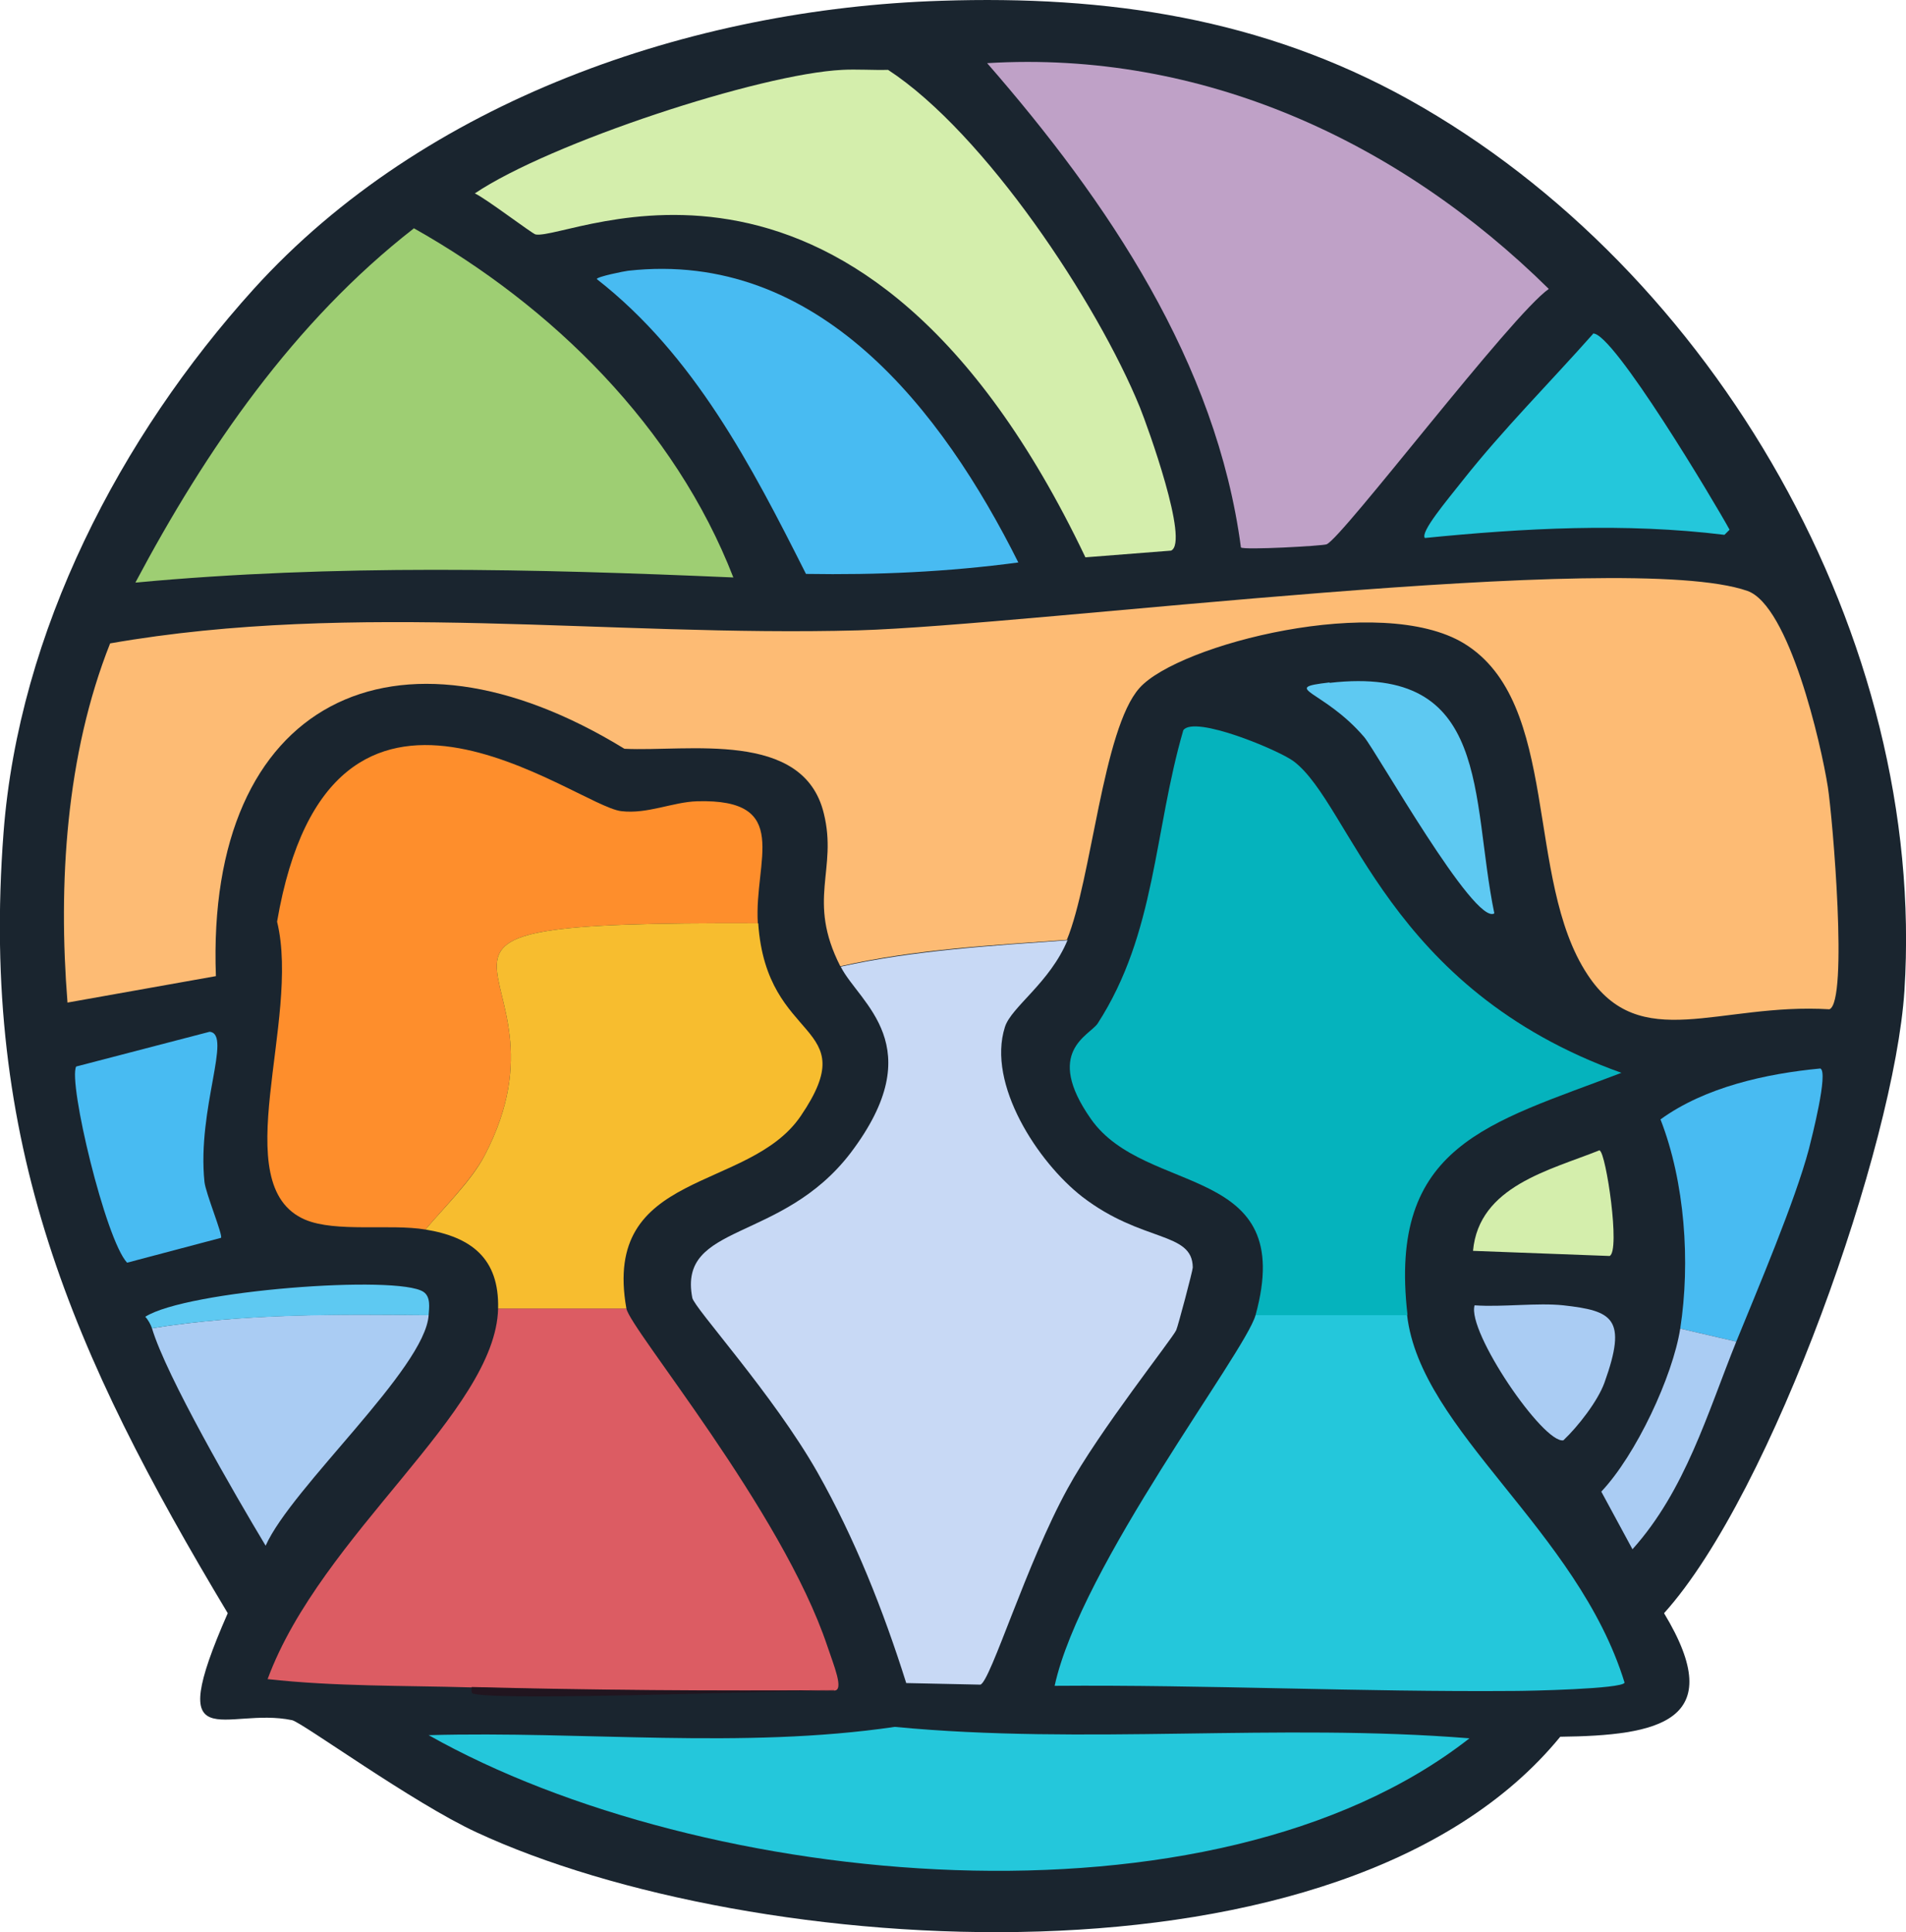
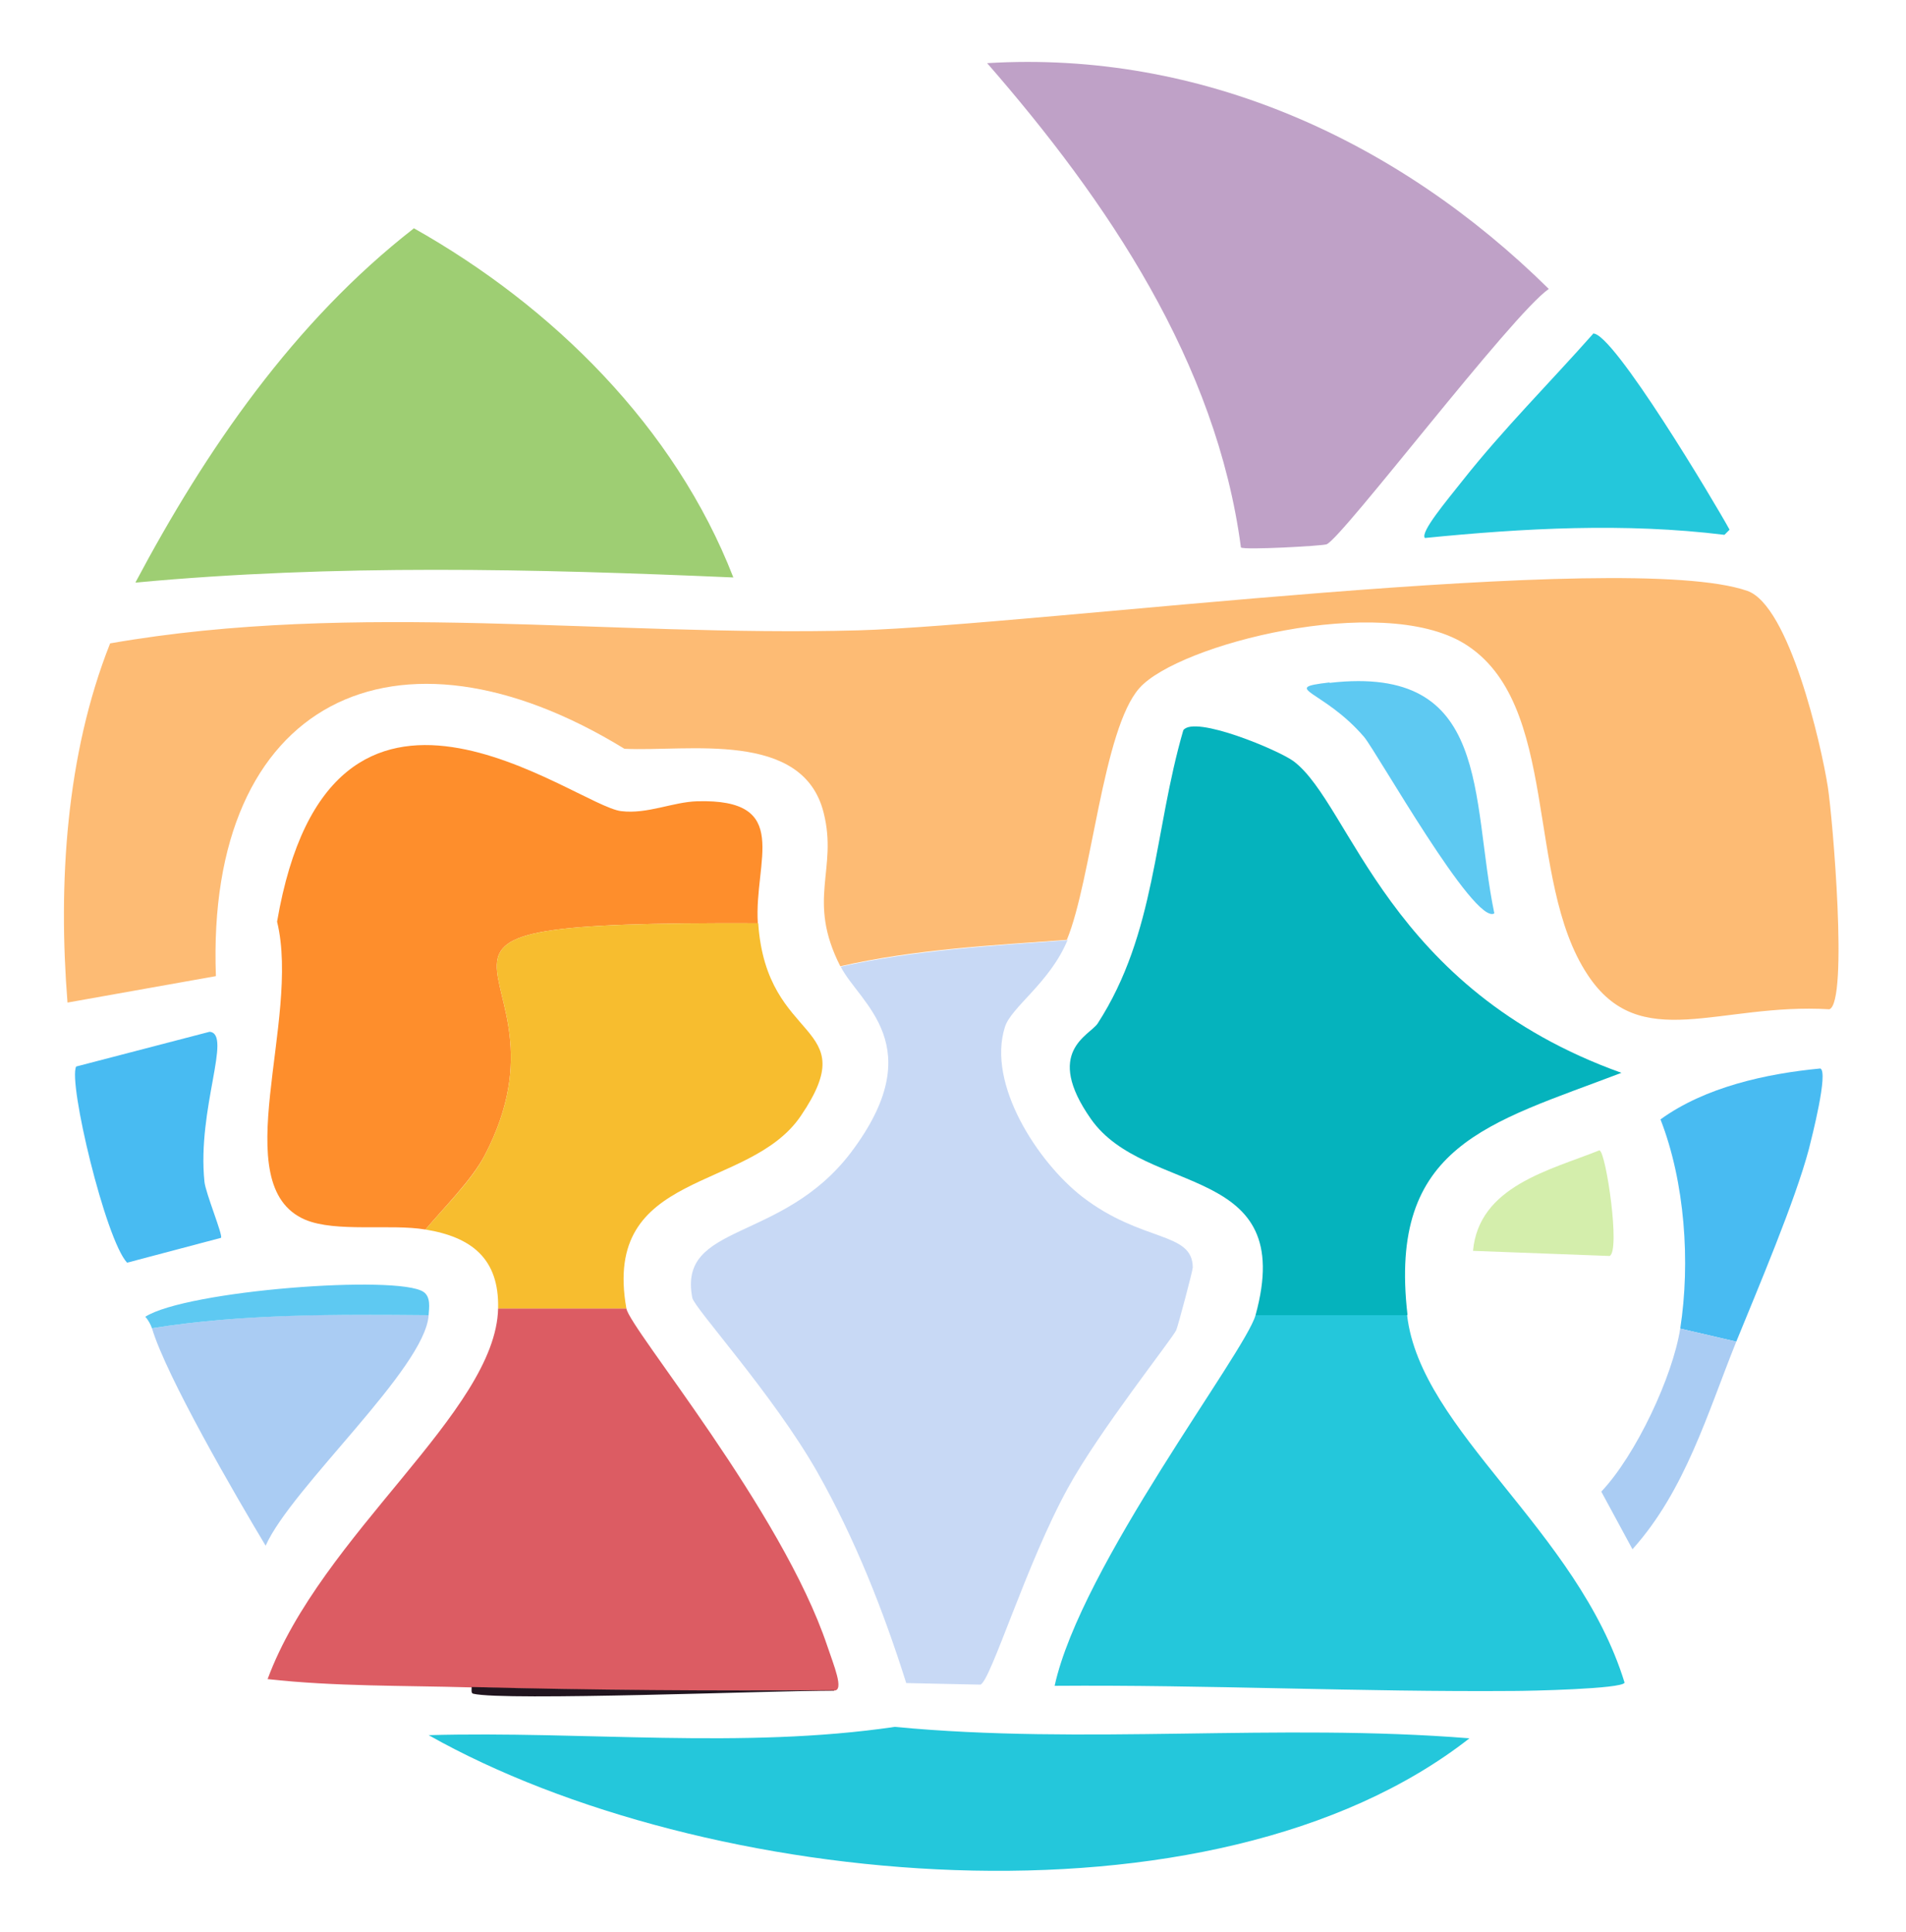
<svg xmlns="http://www.w3.org/2000/svg" id="Layer_2" data-name="Layer 2" viewBox="0 0 48.29 48.95">
  <defs>
    <style>      .cls-1 {        fill: #f7bd2f;      }      .cls-1, .cls-2, .cls-3, .cls-4, .cls-5, .cls-6, .cls-7, .cls-8, .cls-9, .cls-10, .cls-11, .cls-12, .cls-13, .cls-14, .cls-15 {        stroke-width: 0px;      }      .cls-2 {        fill: #5ec9f2;      }      .cls-3 {        fill: #48bbf2;      }      .cls-4 {        fill: #24c7db;      }      .cls-5 {        fill: #1a252f;      }      .cls-6 {        fill: #05b3bd;      }      .cls-7 {        fill: #21151f;      }      .cls-8 {        fill: #c8d9f5;      }      .cls-9 {        fill: #d4eeac;      }      .cls-10 {        fill: #dc5c63;      }      .cls-11 {        fill: #aaccf3;      }      .cls-12 {        fill: #bfa1c7;      }      .cls-13 {        fill: #9ece73;      }      .cls-14 {        fill: #fdbb74;      }      .cls-15 {        fill: #fe8e2c;      }    </style>
  </defs>
  <g id="Layer_1-2" data-name="Layer 1">
    <g>
-       <path class="cls-5" d="M23.84.02c4.22-.14,8.14.44,11.85,2.5,7.76,4.32,13.13,13.67,12.56,22.58-.25,3.89-3.34,12.72-6.09,15.77,1.67,2.76-.17,3.1-2.63,3.13-5.49,6.71-20.53,5.64-27.46,2.42-1.62-.75-4.41-2.78-4.67-2.84-1.68-.35-3.29,1.07-1.63-2.71C1.83,34.3-.51,28.98.09,21.09c.39-5.09,2.95-10.02,6.34-13.77C10.75,2.55,17.52.22,23.84.02Z" />
      <g>
        <path class="cls-14" d="M27.05,23.81c-1.93.14-3.87.24-5.76.67-.86-1.69-.06-2.44-.42-3.88-.52-2.12-3.45-1.55-5.05-1.63-5.79-3.55-10.61-1.23-10.35,5.76l-3.76.67c-.24-3.01-.04-6.28,1.08-9.1,6.24-1.09,12.65-.16,18.95-.33,4.48-.13,19.44-2.08,22.53-1,1.06.37,1.87,3.88,2.04,4.97.12.77.52,5.44.04,5.63-2.8-.17-4.8,1.15-6.13-.88-1.6-2.42-.67-6.89-3.13-8.39-2.11-1.28-7.23.02-8.22,1.13-.93,1.04-1.21,4.85-1.84,6.38Z" />
        <path class="cls-8" d="M27.05,23.81c-.45,1.09-1.43,1.7-1.59,2.21-.46,1.45.84,3.43,1.96,4.3,1.52,1.17,2.79.87,2.8,1.79,0,.08-.38,1.51-.42,1.59-.1.22-1.96,2.56-2.75,4.01-1.05,1.91-1.95,4.88-2.21,4.97l-1.88-.04c-.58-1.84-1.3-3.66-2.25-5.34-1.12-1.97-3.12-4.16-3.17-4.42-.37-1.91,2.26-1.38,4.01-3.67,2.06-2.72.22-3.79-.25-4.72,1.89-.42,3.83-.53,5.76-.67Z" />
        <path class="cls-12" d="M25.01,1.6c5.43-.33,10.43,1.97,14.23,5.72-.94.65-5.23,6.31-5.63,6.47-.1.04-2.08.15-2.17.08-.62-4.69-3.38-8.77-6.43-12.27Z" />
        <g>
          <path class="cls-13" d="M10.48,5.78c3.52,1.98,6.62,5.04,8.1,8.85-5.05-.22-10.11-.34-15.15.13,1.79-3.37,4.02-6.61,7.05-8.97Z" />
-           <path class="cls-9" d="M21.33,1.77c.39-.02.78.01,1.17,0,2.45,1.6,5.3,5.9,6.38,8.55.19.47,1.26,3.42.79,3.63l-2.17.17C21.8,2.17,14.47,6.1,13.57,5.94c-.09-.02-1.27-.92-1.54-1.04,1.9-1.28,7.23-3.03,9.31-3.13Z" />
        </g>
        <path class="cls-4" d="M22.67,43.75c4.8.46,9.72-.1,14.56.29-6.52,5.1-19.44,3.83-26.37-.08,3.92-.11,7.94.36,11.81-.21Z" />
-         <path class="cls-3" d="M15.91,6.86c4.82-.54,7.96,3.53,9.89,7.39-1.79.24-3.58.32-5.38.29-1.38-2.74-2.83-5.54-5.3-7.47,0-.06.7-.2.79-.21Z" />
        <path class="cls-4" d="M40.36,8.45c.5-.05,3.1,4.31,3.46,4.97l-.13.13c-2.52-.31-5.08-.17-7.59.08-.12-.15.55-.94.96-1.46,1.02-1.29,2.21-2.48,3.3-3.71Z" />
        <path class="cls-3" d="M5.31,26.14c.58.05-.32,1.95-.13,3.8.03.29.47,1.35.42,1.42l-2.38.63c-.55-.59-1.5-4.58-1.29-4.97l3.38-.88Z" />
        <g>
          <path class="cls-3" d="M43.99,33.99l-1.42-.33c.26-1.68.12-3.71-.5-5.3,1.13-.82,2.68-1.16,4.05-1.29.21.09-.22,1.76-.29,2.04-.35,1.32-1.29,3.53-1.84,4.88Z" />
          <path class="cls-11" d="M43.99,33.99c-.73,1.81-1.29,3.77-2.63,5.26l-.79-1.46c.88-.93,1.81-2.92,2-4.13l1.42.33Z" />
        </g>
        <g>
          <path class="cls-6" d="M35.65,33.32h-3.84c1.07-3.88-2.78-2.99-4.17-4.97-1.2-1.71-.04-2.11.17-2.42,1.48-2.29,1.42-4.85,2.17-7.43.28-.39,2.43.51,2.8.79,1.46,1.11,2.36,5.76,8.3,7.89-3.35,1.28-5.92,1.82-5.42,6.13Z" />
          <path class="cls-4" d="M35.65,33.32c.34,2.94,4.32,5.44,5.51,9.31-.06.16-2.44.21-2.8.21-3.87.03-7.77-.16-11.64-.13.66-3.03,4.83-8.45,5.09-9.39h3.84Z" />
          <path class="cls-2" d="M33.69,17.3c4.11-.47,3.56,2.89,4.17,5.84-.5.32-2.98-4.09-3.3-4.47-1.03-1.2-2.16-1.23-.88-1.38Z" />
-           <path class="cls-11" d="M37.36,33.07c.7.05,1.59-.07,2.25,0,1.24.14,1.63.32,1.04,1.96-.17.47-.67,1.11-1.04,1.46-.51.09-2.45-2.76-2.25-3.42Z" />
          <path class="cls-9" d="M40.53,29.15c.16.06.53,2.55.25,2.67l-3.46-.13c.15-1.64,1.94-2.04,3.21-2.55Z" />
        </g>
        <g>
          <path class="cls-11" d="M10.86,33.32c-.09,1.35-3.47,4.36-4.13,5.84-.77-1.28-2.52-4.3-2.88-5.51,2.32-.37,4.66-.36,7.01-.33Z" />
          <path class="cls-2" d="M10.86,33.32c-2.35-.02-4.69-.04-7.01.33-.03-.09-.1-.22-.17-.29,1.05-.67,6.4-1.07,7.05-.63.19.13.14.41.13.58Z" />
        </g>
        <g>
          <path class="cls-10" d="M15.87,33.15c.09.52,3.94,5.12,5.09,8.55.16.48.44,1.14.17,1.13-3.06.02-6.12,0-9.18-.08-1.72-.05-3.46-.02-5.17-.21,1.36-3.68,5.78-6.77,5.84-9.39h3.25Z" />
          <path class="cls-15" d="M19.21,23.39c-11.03-.04-4.32.89-6.93,5.88-.33.63-1.04,1.33-1.5,1.88-.89-.15-2.27.08-3.05-.25-2.03-.87-.1-5.05-.71-7.55,1.36-7.93,7.56-2.93,8.72-2.8.66.08,1.3-.23,1.92-.25,2.43-.07,1.44,1.51,1.54,3.09Z" />
          <path class="cls-1" d="M15.87,33.15h-3.25c.03-1.27-.68-1.81-1.84-2,.46-.55,1.17-1.24,1.5-1.88,2.61-4.99-4.1-5.92,6.93-5.88.21,3.1,2.71,2.48,1.08,4.88-1.32,1.95-5.05,1.34-4.42,4.88Z" />
          <path class="cls-7" d="M21.13,42.83c-1.47,0-8.36.27-9.14.08-.06-.01-.04-.11-.04-.17,3.06.08,6.12.1,9.18.08Z" />
        </g>
      </g>
    </g>
  </g>
</svg>